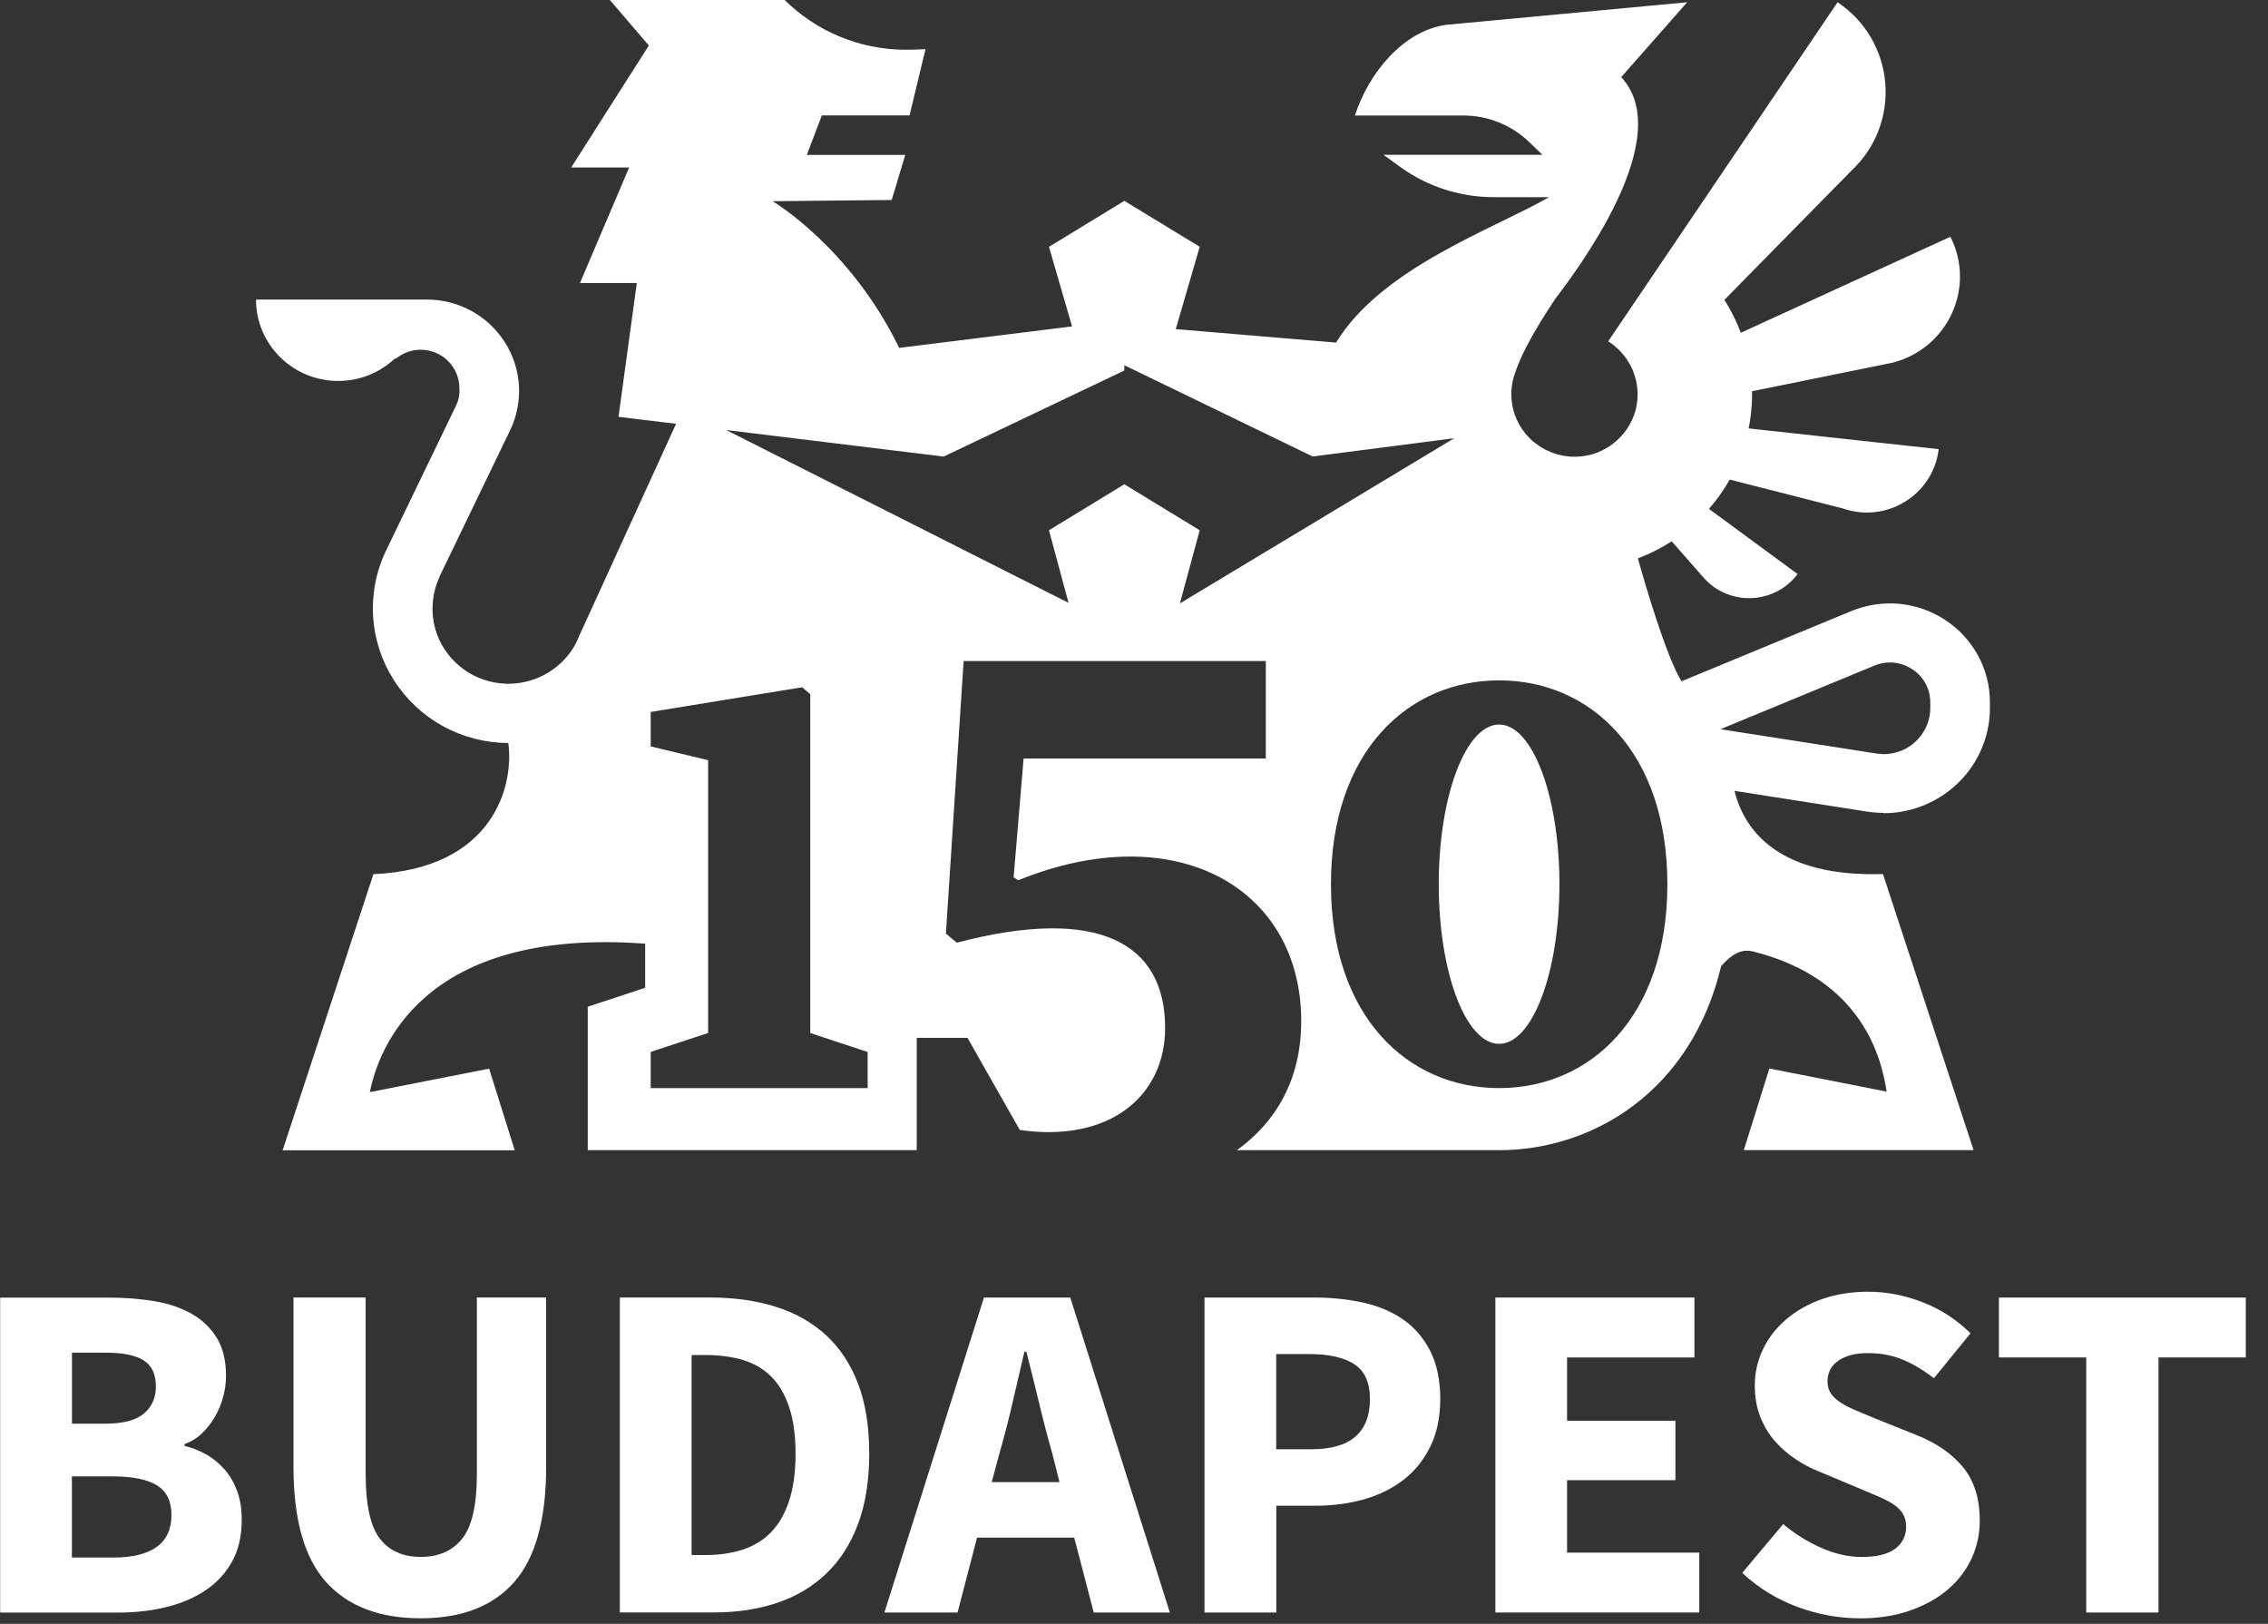
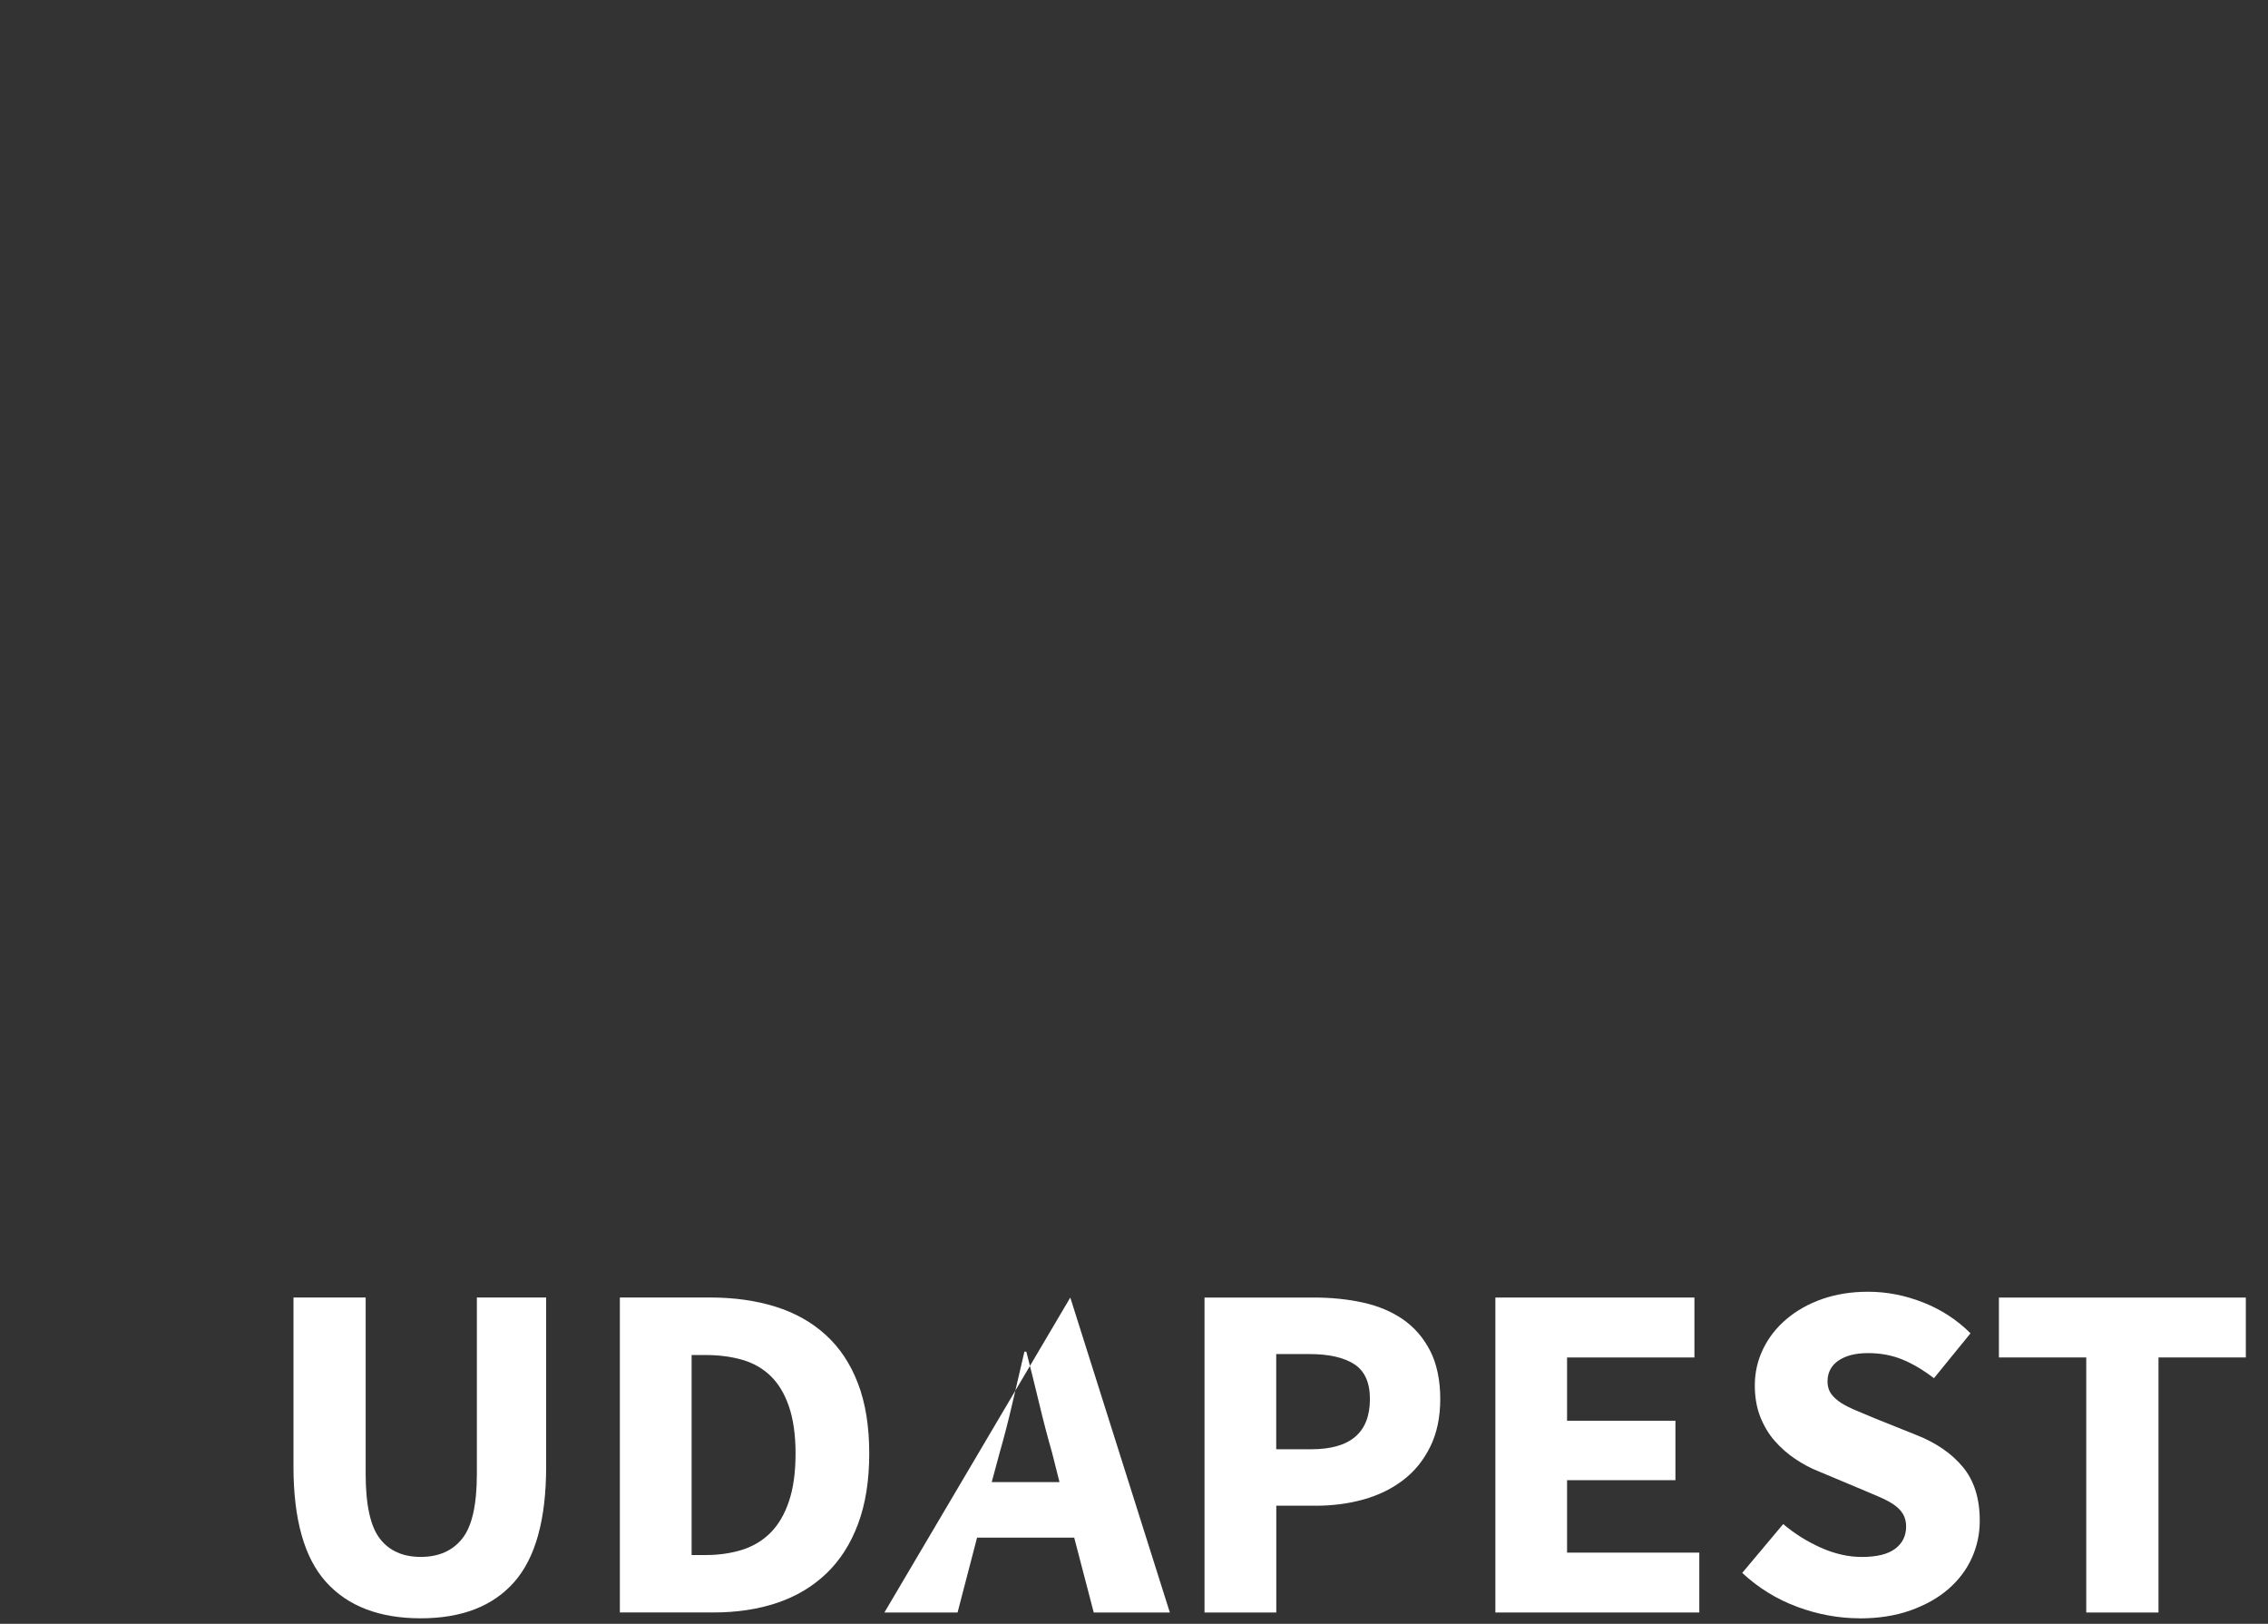
<svg xmlns="http://www.w3.org/2000/svg" width="88" height="63" viewBox="0 0 88 63" fill="none">
  <rect x="0" y="0" width="88" height="63" fill="#333333" stroke="none" />
  <g clip-path="url(#clip0_234_373)">
-     <path d="M9.208 57.869C9.094 57.55 8.937 57.273 8.734 57.035C8.53 56.798 8.298 56.602 8.032 56.446C7.766 56.291 7.476 56.173 7.161 56.099V56.025C7.413 55.939 7.638 55.8 7.834 55.613C8.03 55.426 8.197 55.213 8.335 54.976C8.472 54.739 8.581 54.483 8.656 54.207C8.731 53.932 8.77 53.659 8.77 53.383C8.77 52.797 8.654 52.308 8.419 51.92C8.185 51.532 7.863 51.221 7.454 50.984C7.043 50.747 6.564 50.582 6.015 50.486C5.466 50.393 4.868 50.345 4.225 50.345H0.006V62.565H4.587C5.255 62.565 5.882 62.493 6.462 62.349C7.043 62.206 7.551 61.988 7.986 61.693C8.422 61.398 8.763 61.027 9.009 60.577C9.256 60.127 9.38 59.59 9.38 58.965C9.38 58.554 9.321 58.187 9.21 57.869H9.208ZM2.79 52.481H4.116C4.771 52.481 5.258 52.581 5.574 52.78C5.889 52.981 6.049 53.316 6.049 53.793C6.049 54.231 5.894 54.581 5.584 54.842C5.274 55.105 4.779 55.235 4.099 55.235H2.793V52.481H2.79ZM4.362 60.429H2.79V57.28H4.362C5.132 57.28 5.707 57.395 6.085 57.627C6.465 57.859 6.653 58.242 6.653 58.781C6.653 59.88 5.889 60.431 4.362 60.431V60.429Z" fill="white" />
    <path d="M16.326 62.787C14.723 62.787 13.498 62.318 12.654 61.382C11.808 60.445 11.387 58.951 11.387 56.901V50.34H14.188V57.181C14.188 58.381 14.372 59.219 14.737 59.694C15.102 60.168 15.632 60.405 16.326 60.405C17.021 60.405 17.558 60.168 17.935 59.694C18.315 59.219 18.503 58.381 18.503 57.181V50.34H21.191V56.901C21.191 58.951 20.777 60.443 19.95 61.382C19.123 62.318 17.916 62.787 16.324 62.787H16.326Z" fill="white" />
    <path d="M33.291 53.678C33.001 52.917 32.585 52.289 32.041 51.794C31.499 51.3 30.848 50.934 30.091 50.697C29.334 50.46 28.482 50.34 27.534 50.34H24.051V62.56H27.687C28.596 62.56 29.419 62.435 30.156 62.186C30.894 61.937 31.528 61.559 32.06 61.051C32.59 60.546 33.001 59.907 33.291 59.131C33.582 58.355 33.727 57.445 33.727 56.394C33.727 55.342 33.582 54.44 33.291 53.676V53.678ZM30.611 58.252C30.442 58.752 30.205 59.155 29.902 59.461C29.6 59.768 29.232 59.988 28.804 60.127C28.374 60.263 27.895 60.333 27.365 60.333H26.835V52.572H27.365C27.895 52.572 28.374 52.634 28.804 52.758C29.232 52.883 29.6 53.094 29.902 53.386C30.205 53.681 30.442 54.073 30.611 54.566C30.78 55.06 30.868 55.67 30.868 56.394C30.868 57.117 30.783 57.749 30.611 58.249V58.252Z" fill="white" />
-     <path d="M41.528 50.342H38.178L34.315 62.562H37.154L37.911 59.657H41.68L42.438 62.562H45.391L41.528 50.342ZM38.48 57.502L38.782 56.379C38.959 55.766 39.126 55.119 39.283 54.439C39.44 53.759 39.595 53.093 39.748 52.442H39.822C39.987 53.079 40.151 53.742 40.316 54.429C40.48 55.117 40.65 55.766 40.826 56.379L41.109 57.502H38.478H38.48Z" fill="white" />
+     <path d="M41.528 50.342L34.315 62.562H37.154L37.911 59.657H41.68L42.438 62.562H45.391L41.528 50.342ZM38.48 57.502L38.782 56.379C38.959 55.766 39.126 55.119 39.283 54.439C39.44 53.759 39.595 53.093 39.748 52.442H39.822C39.987 53.079 40.151 53.742 40.316 54.429C40.48 55.117 40.65 55.766 40.826 56.379L41.109 57.502H38.478H38.48Z" fill="white" />
    <path d="M55.493 52.413C55.234 51.906 54.883 51.501 54.443 51.194C54.001 50.888 53.483 50.67 52.89 50.538C52.298 50.407 51.659 50.342 50.977 50.342H46.736V62.562H49.521V58.419H51.054C51.71 58.419 52.329 58.338 52.91 58.175C53.49 58.012 54.001 57.763 54.443 57.425C54.886 57.088 55.234 56.657 55.493 56.132C55.752 55.608 55.883 54.99 55.883 54.276C55.883 53.563 55.752 52.919 55.493 52.411V52.413ZM50.883 56.228H49.518V52.535H50.805C51.562 52.535 52.143 52.667 52.547 52.928C52.951 53.191 53.154 53.639 53.154 54.279C53.154 55.579 52.397 56.228 50.883 56.228Z" fill="white" />
    <path d="M58.022 62.562V50.342H65.745V52.667H60.803V55.122H65.008V57.428H60.803V60.239H65.934V62.562H58.022Z" fill="white" />
    <path d="M72.162 62.787C71.354 62.787 70.548 62.641 69.748 62.347C68.947 62.052 68.229 61.612 67.6 61.025L69.189 59.131C69.632 59.504 70.12 59.811 70.657 60.05C71.194 60.287 71.719 60.407 72.237 60.407C72.817 60.407 73.25 60.302 73.533 60.089C73.817 59.876 73.959 59.588 73.959 59.227C73.959 59.04 73.918 58.877 73.836 58.738C73.754 58.602 73.633 58.479 73.475 58.372C73.318 58.266 73.127 58.166 72.907 58.072C72.687 57.979 72.442 57.876 72.179 57.763L70.57 57.088C70.253 56.964 69.948 56.801 69.651 56.6C69.353 56.401 69.09 56.166 68.855 55.898C68.62 55.63 68.437 55.316 68.296 54.962C68.158 54.605 68.088 54.203 68.088 53.752C68.088 53.252 68.195 52.78 68.41 52.337C68.625 51.894 68.928 51.506 69.32 51.176C69.711 50.845 70.173 50.584 70.71 50.397C71.248 50.211 71.838 50.117 72.481 50.117C73.2 50.117 73.911 50.254 74.612 50.529C75.314 50.804 75.928 51.204 76.458 51.729L75.038 53.472C74.634 53.161 74.23 52.919 73.826 52.751C73.422 52.584 72.975 52.498 72.481 52.498C71.988 52.498 71.62 52.596 71.335 52.787C71.052 52.981 70.909 53.252 70.909 53.601C70.909 53.788 70.957 53.949 71.052 54.08C71.146 54.212 71.279 54.329 71.448 54.437C71.618 54.543 71.818 54.643 72.046 54.736C72.273 54.83 72.52 54.933 72.784 55.045L74.373 55.682C75.13 55.982 75.728 56.394 76.163 56.92C76.598 57.445 76.816 58.139 76.816 59.002C76.816 59.514 76.712 59.998 76.504 60.455C76.296 60.91 75.994 61.31 75.594 61.655C75.198 62 74.707 62.273 74.126 62.481C73.546 62.687 72.89 62.79 72.157 62.79L72.162 62.787Z" fill="white" />
    <path d="M80.948 62.562V52.667H77.559V50.342H87.14V52.667H83.751V62.562H80.948Z" fill="white" />
-     <path d="M58.166 40.5C59.459 40.5 60.507 37.727 60.507 34.305C60.507 30.884 59.459 28.11 58.166 28.11C56.873 28.11 55.824 30.884 55.824 34.305C55.824 37.727 56.873 40.5 58.166 40.5Z" fill="white" />
-     <path d="M73.087 31.55C74.061 31.55 75.012 31.205 75.764 30.568C76.684 29.793 77.211 28.66 77.211 27.465V27.254C77.211 25.963 76.565 24.771 75.481 24.057C74.398 23.341 73.036 23.214 71.834 23.708L65.242 26.433C64.644 25.444 63.843 22.709 63.551 21.663C64.015 21.488 64.456 21.267 64.864 21.002L66.096 22.407C67.078 23.528 68.856 23.461 69.748 22.271L66.308 19.744C66.613 19.395 66.884 19.017 67.114 18.607L71.507 19.728C73.203 20.317 75.014 19.196 75.222 17.426L67.849 16.622C67.934 16.191 67.982 15.748 67.982 15.293C67.982 15.254 67.98 15.219 67.978 15.18L73.415 14.076C75.576 13.535 76.676 11.157 75.677 9.186L67.547 12.91C67.375 12.462 67.165 12.034 66.906 11.636L71.834 6.624C73.807 4.778 73.549 1.595 71.299 0.087L62.399 13.243C62.482 13.293 62.557 13.348 62.629 13.406C62.656 13.427 62.68 13.451 62.704 13.473C62.75 13.514 62.794 13.552 62.837 13.595C62.864 13.624 62.895 13.657 62.922 13.688C62.953 13.724 62.987 13.76 63.019 13.801C63.048 13.839 63.077 13.875 63.103 13.916C63.127 13.952 63.152 13.985 63.173 14.024C63.203 14.069 63.231 14.115 63.256 14.16C63.273 14.191 63.285 14.222 63.302 14.251C63.326 14.309 63.352 14.364 63.377 14.424C63.379 14.433 63.384 14.447 63.386 14.459C63.444 14.615 63.488 14.775 63.512 14.943C63.514 14.96 63.517 14.974 63.519 14.991C63.534 15.092 63.541 15.19 63.541 15.293C63.541 15.367 63.536 15.439 63.531 15.511C63.522 15.621 63.502 15.729 63.481 15.834C63.471 15.872 63.461 15.906 63.452 15.944C63.394 16.145 63.314 16.337 63.207 16.516C63.203 16.526 63.193 16.538 63.188 16.548C63.072 16.737 62.929 16.909 62.767 17.06C62.757 17.074 62.743 17.084 62.728 17.096C62.648 17.168 62.566 17.235 62.477 17.297C62.477 17.297 62.475 17.298 62.472 17.299C62.382 17.359 62.291 17.412 62.191 17.46C62.182 17.465 62.169 17.47 62.16 17.477C62.153 17.479 62.141 17.484 62.131 17.491C62.036 17.537 61.937 17.577 61.836 17.608C61.833 17.608 61.831 17.608 61.828 17.611C61.724 17.642 61.616 17.668 61.509 17.683C61.483 17.687 61.458 17.69 61.429 17.697C61.318 17.711 61.207 17.721 61.093 17.721C61.006 17.721 60.919 17.716 60.834 17.707C60.825 17.707 60.812 17.704 60.803 17.702C60.728 17.695 60.653 17.683 60.583 17.666C60.58 17.666 60.575 17.666 60.573 17.663C60.377 17.623 60.193 17.556 60.019 17.472C59.995 17.462 59.968 17.448 59.944 17.436C59.862 17.39 59.784 17.345 59.707 17.295C59.647 17.254 59.593 17.213 59.538 17.168C59.533 17.165 59.53 17.163 59.523 17.161C59.431 17.086 59.347 17.003 59.272 16.916C59.245 16.888 59.218 16.857 59.189 16.825C59.187 16.823 59.184 16.821 59.182 16.816C58.843 16.399 58.64 15.87 58.64 15.293C58.64 15.187 58.648 15.082 58.662 14.981C58.662 14.979 58.66 14.977 58.662 14.974C58.662 14.965 58.667 14.95 58.667 14.938C58.691 14.775 58.732 14.615 58.788 14.464C59.076 13.583 59.748 12.493 60.367 11.564C60.675 11.167 61.054 10.645 61.446 10.053V10.048C62.472 8.501 63.558 6.464 63.558 4.809C63.558 4.114 63.367 3.489 62.905 2.991L65.464 0.087L56.134 0.961C54.446 1.183 53.093 2.85 52.573 4.481H56.775C57.733 4.481 58.655 4.852 59.337 5.515L59.847 6.006H53.679L54.337 6.483C55.387 7.239 56.652 7.649 57.953 7.649H60.104C57.977 8.88 53.623 10.372 51.84 13.291L45.621 12.769L46.55 9.574L43.625 7.793L40.701 9.577L41.596 12.663L34.888 13.497C32.992 9.589 29.98 7.807 29.98 7.807L34.598 7.759L35.125 6.009H31.305L31.888 4.478H35.292L35.909 1.909C35.769 1.916 35.299 1.93 35.154 1.93C33.316 1.93 31.649 1.19 30.444 -0.002H23.661L25.176 1.765L22.162 6.499H24.411L22.503 10.98H24.709L23.998 16.172L26.233 16.442L22.474 24.67C22.43 24.778 22.384 24.883 22.331 24.982V24.989C22.082 25.446 21.712 25.829 21.267 26.098C20.821 26.368 20.299 26.524 19.74 26.529C19.733 26.529 19.726 26.531 19.718 26.533C19.636 26.531 19.559 26.524 19.479 26.514C19.457 26.514 19.435 26.514 19.414 26.512C19.348 26.505 19.283 26.493 19.22 26.483C19.167 26.474 19.114 26.464 19.063 26.452C19.014 26.442 18.961 26.428 18.913 26.414C18.843 26.395 18.777 26.37 18.71 26.347C18.673 26.337 18.64 26.323 18.606 26.308C18.502 26.268 18.402 26.22 18.308 26.169C18.294 26.162 18.284 26.153 18.272 26.148C18.182 26.098 18.098 26.043 18.018 25.987C17.998 25.973 17.979 25.959 17.96 25.944C17.878 25.882 17.8 25.817 17.723 25.75C17.718 25.743 17.708 25.736 17.701 25.729C17.258 25.314 16.946 24.768 16.83 24.151C16.825 24.127 16.825 24.1 16.82 24.076C16.806 23.997 16.799 23.921 16.791 23.839C16.789 23.789 16.787 23.734 16.784 23.684C16.784 23.66 16.782 23.636 16.782 23.612C16.782 23.585 16.784 23.554 16.787 23.526C16.787 23.463 16.789 23.401 16.794 23.337C16.799 23.298 16.803 23.262 16.811 23.221C16.842 22.977 16.905 22.735 17.004 22.501C17.009 22.486 17.012 22.477 17.019 22.465C17.038 22.419 17.05 22.376 17.072 22.333L19.788 16.703C20.323 15.597 20.248 14.316 19.588 13.276C18.925 12.239 17.79 11.622 16.552 11.622H9.933C9.933 13.365 11.361 14.78 13.124 14.78C13.976 14.78 14.747 14.45 15.318 13.913H15.364C15.625 13.7 15.954 13.569 16.317 13.569C17.152 13.569 17.824 14.234 17.824 15.06C17.824 15.065 17.824 15.07 17.822 15.077C17.841 15.293 17.802 15.513 17.703 15.719L14.987 21.346C14.201 22.975 14.312 24.862 15.282 26.387C16.252 27.908 17.909 28.816 19.723 28.828C19.953 30.518 19.116 33.71 14.489 33.916L10.966 44.628H19.972L18.978 41.462L14.351 42.372C14.677 40.724 16.366 35.971 25.033 36.613V38.325L22.805 39.06V44.625H35.57V40.267H37.539L39.569 43.84C43.03 44.343 45.208 42.539 45.208 39.881C45.208 36.603 42.641 35.126 37.121 36.574L36.702 36.22L37.389 25.647H49.114V29.429H39.716L39.329 34.036L39.508 34.153C45.623 31.672 50.488 34.448 50.488 39.618C50.488 41.912 49.484 43.55 47.992 44.625H58.166C61.778 44.625 65.617 42.367 66.783 37.482C67.157 37.065 67.53 36.795 68.014 36.914C72.274 37.978 73.007 41.074 73.203 42.353L68.653 41.455L67.661 44.623H76.577L73.06 33.911C69.122 34.033 67.702 32.314 67.3 30.683L72.438 31.488C72.653 31.519 72.869 31.538 73.084 31.538L73.087 31.55ZM33.666 42.216H25.248V40.813L27.476 40.078V29.493L25.248 28.959V27.623L31.124 26.665L31.439 26.933V40.08L33.666 40.815V42.218V42.216ZM45.781 23.411L46.55 20.573L43.625 18.789L40.701 20.573L41.46 23.389L28.178 16.684L36.615 17.714L43.625 14.376V14.17L50.933 17.711L56.424 17.003L45.781 23.411ZM58.169 42.216C54.634 42.216 51.642 39.453 51.642 34.306C51.642 29.16 54.637 26.397 58.169 26.397C61.7 26.397 64.695 29.16 64.695 34.306C64.695 39.453 61.7 42.216 58.169 42.216ZM66.756 28.291L72.728 25.825C73.22 25.623 73.757 25.674 74.199 25.966C74.642 26.256 74.896 26.727 74.896 27.257V27.467C74.896 27.992 74.666 28.487 74.26 28.83C73.858 29.172 73.328 29.318 72.801 29.235L66.754 28.291H66.756Z" fill="white" />
  </g>
  <defs>
    <clipPath id="clip0_234_373">
      <rect width="87.135" height="62.788" fill="white" transform="translate(0.006)" />
    </clipPath>
  </defs>
</svg>